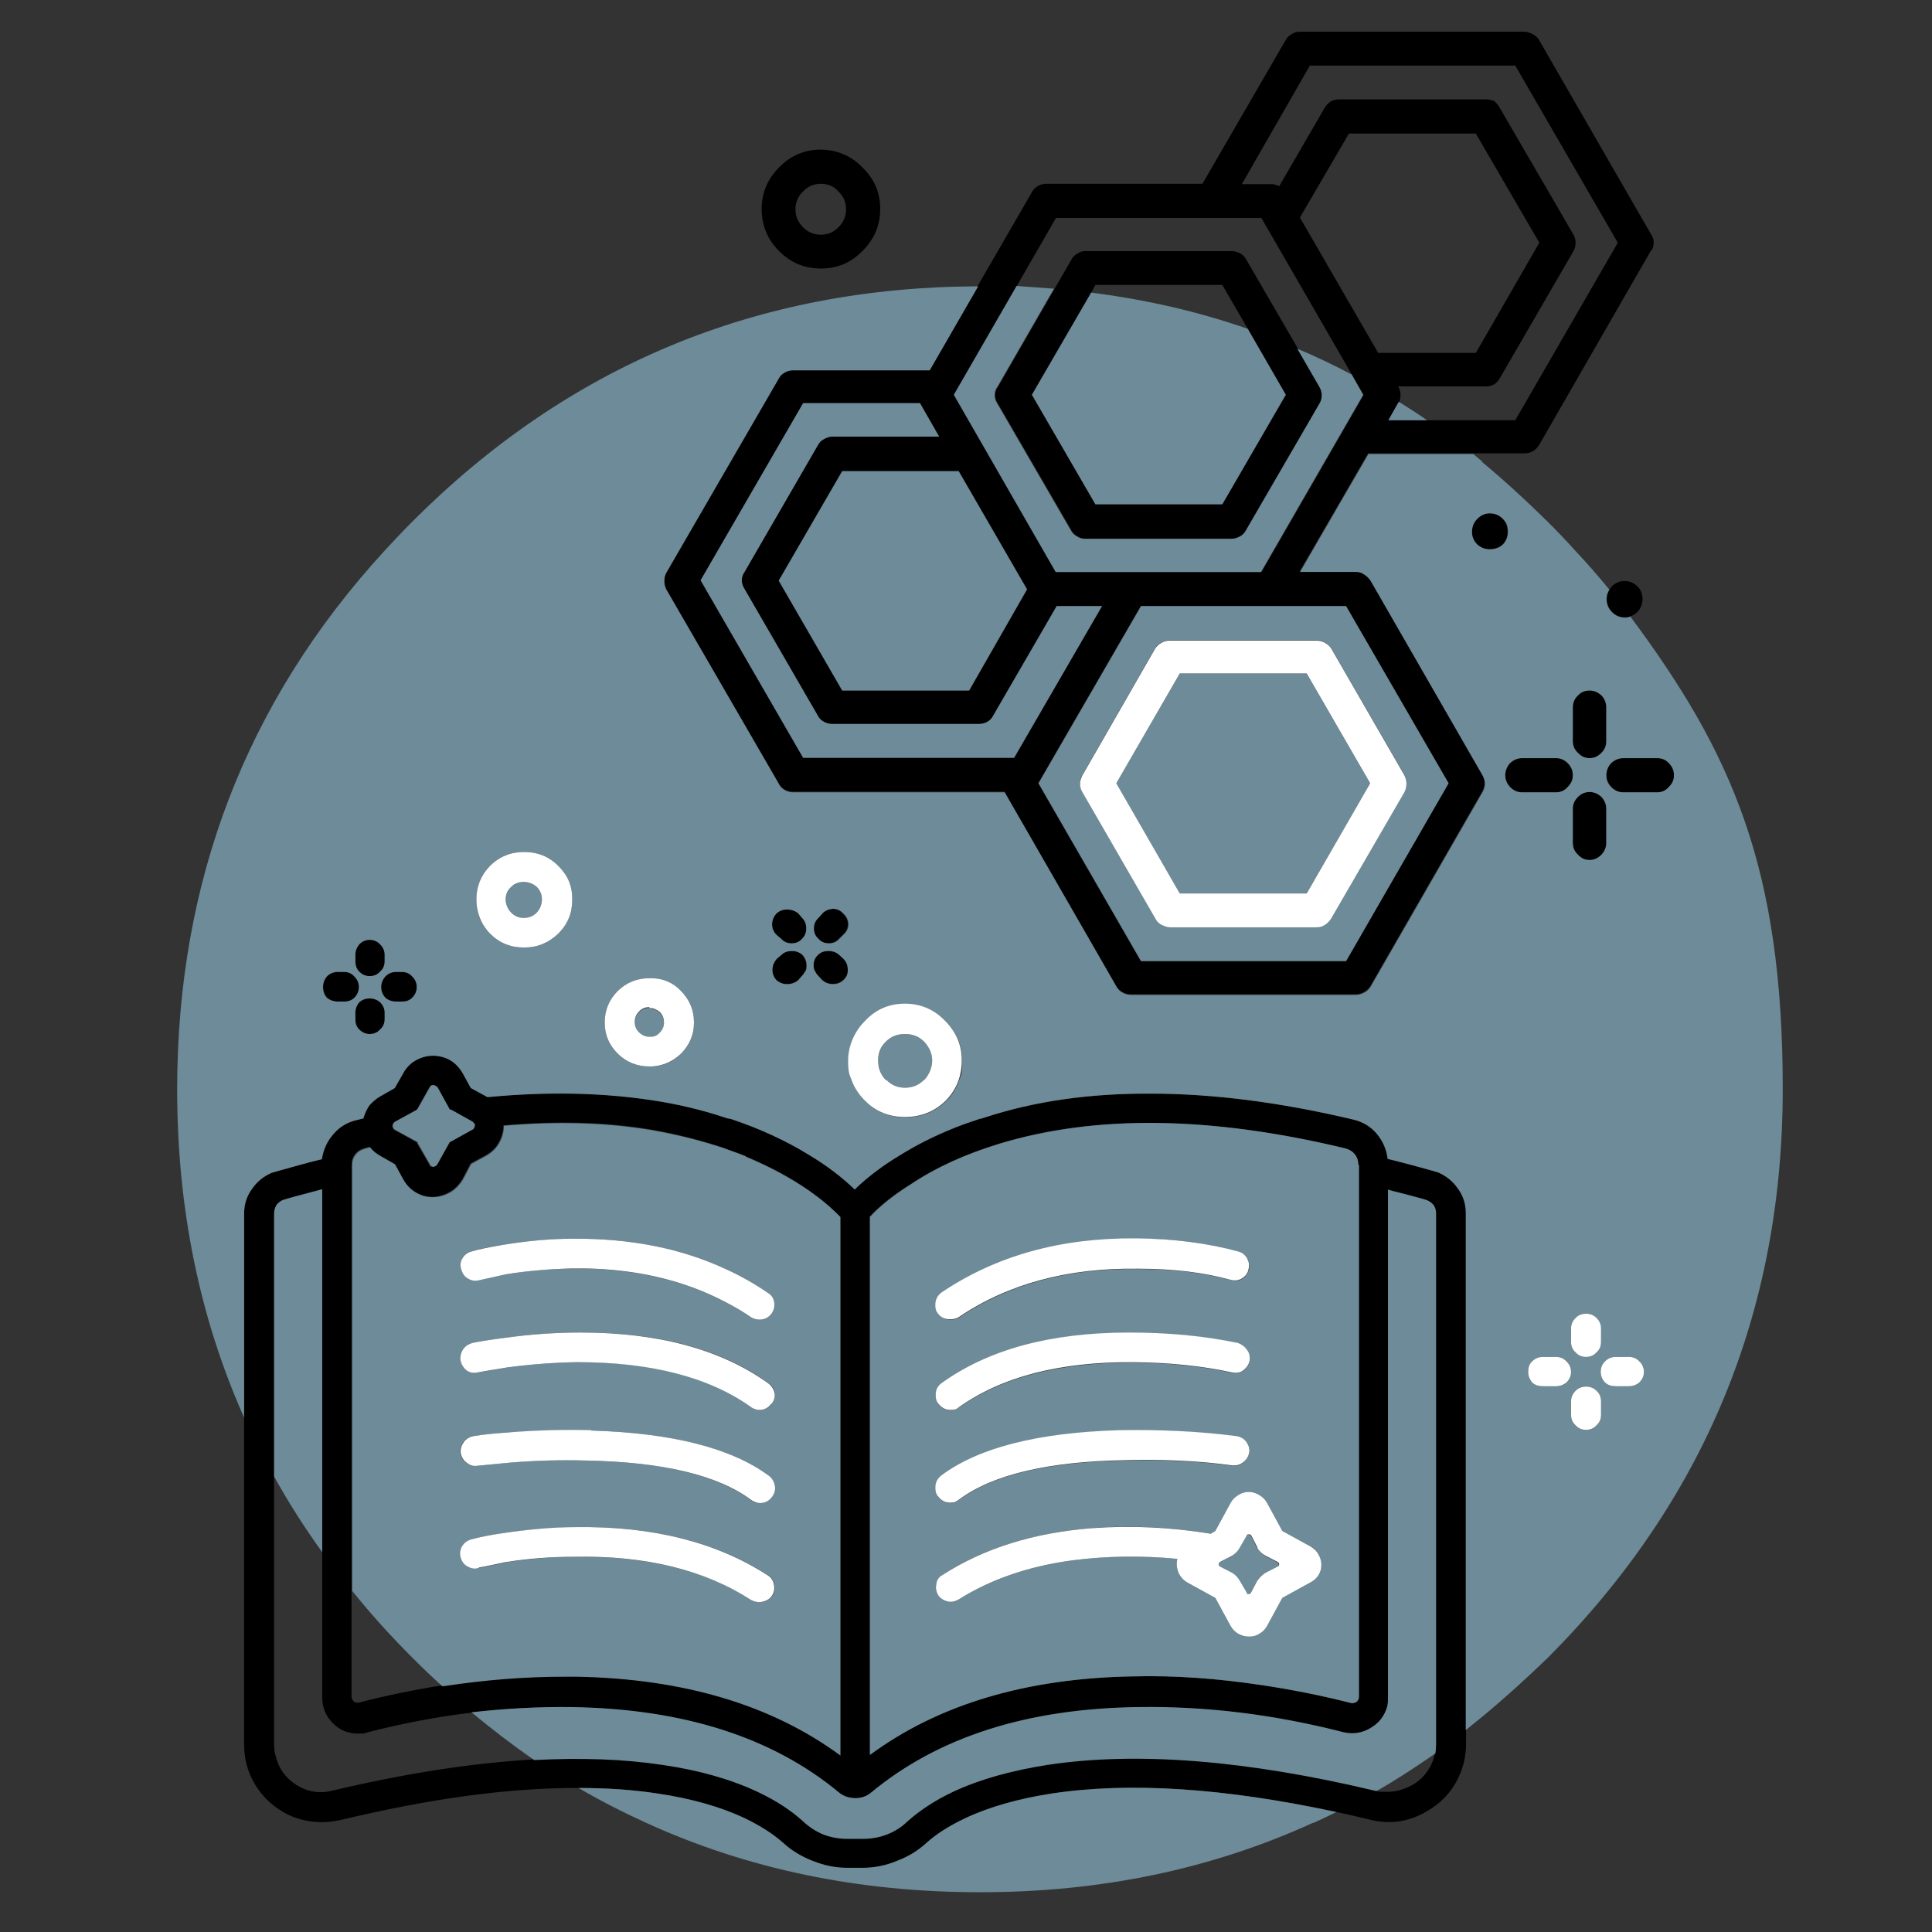
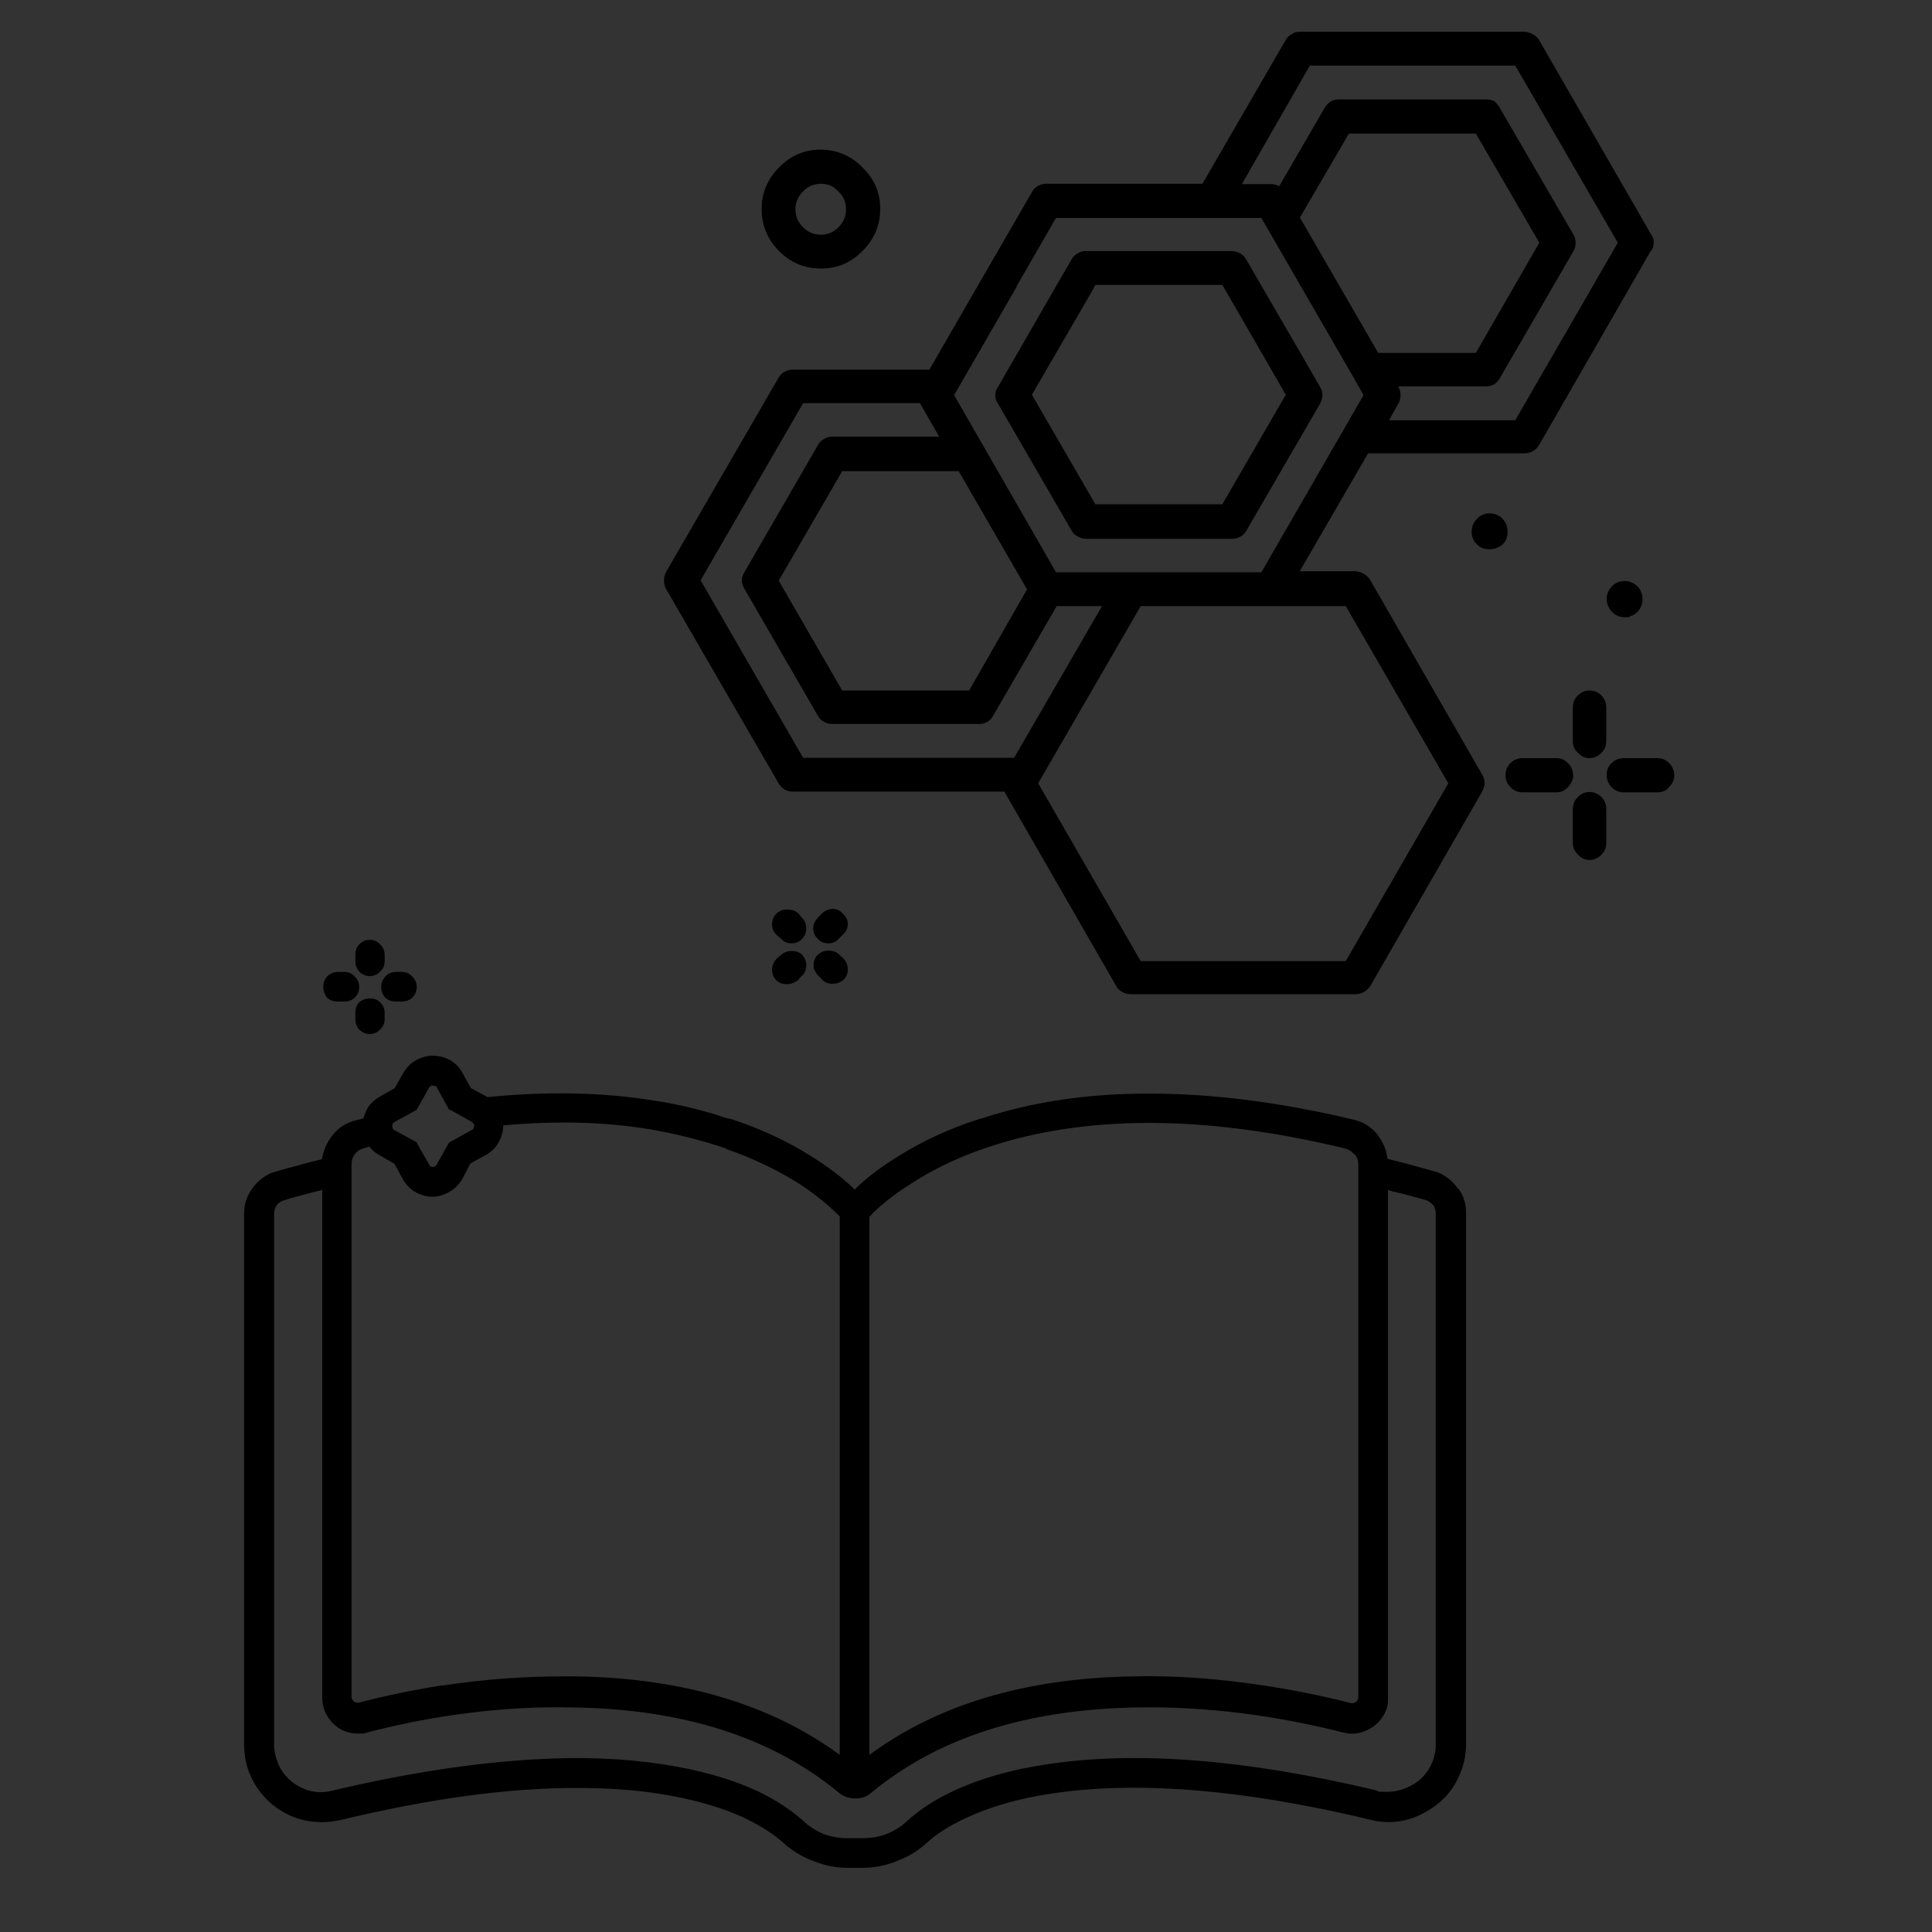
<svg xmlns="http://www.w3.org/2000/svg" id="Livello_1" width="554" height="554" version="1.1" viewBox="0 0 554 554">
  <rect x="0" y="0" width="554" height="554" fill="#333333" stroke="none" />
  <defs>
    <style>
      .st0 {
        fill: #fff;
      }

      .st1 {
        fill: #6d8b98;
      }
    </style>
  </defs>
  <g id="Layer0_0_FILL">
    <path d="M235.4,42.9c-4.7,0-8.7,1.7-12,5.1-3.3,3.3-5,7.3-5,11.9s1.6,8.7,5,12.1c3.3,3.3,7.2,5,12,5s8.6-1.7,11.9-5c3.4-3.4,5.1-7.4,5.1-12.1s-1.7-8.6-5.1-11.9c-3.3-3.4-7.3-5-11.9-5.1M230.3,54.9c1.4-1.5,3.1-2.2,5.1-2.2s3.7.7,5,2.2c1.5,1.4,2.2,3.1,2.2,5.1s-.7,3.7-2.2,5.2c-1.4,1.4-3,2.1-5,2.1s-3.7-.7-5.1-2.1c-1.5-1.5-2.2-3.2-2.2-5.2s.7-3.7,2.2-5.1M418.1,340.9c-1.5-2.2-3.4-3.7-5.7-4.7-1-.3-3.5-1-7.5-2.1-4.2-1.1-6.5-1.7-7-1.8-.4-2.8-1.5-5.2-3.2-7.3-1.8-2.1-4.1-3.4-6.8-4-20.7-4.9-40-7.4-57.9-7.4-17.3-.1-33.2,2.2-47.5,6.8-.5.2-1,.3-1.5.4-1.5.5-3,1-4.4,1.5-6.8,2.5-13,5.5-18.6,9-4.6,2.8-8.6,5.7-12,8.9-.3.3-.6.6-.9.9-3.6-3.5-7.9-6.7-12.9-9.8-6.8-4.3-14.5-7.8-22.8-10.5-.4,0-.7-.1-1.1-.2-6.8-2.3-13.9-4-21.3-5.1-14.5-2.3-30.2-2.6-47.2-.9l-4.8-2.6-2.3-4.2c-1.3-2.4-3.2-4-5.8-4.7-2.6-.7-5.1-.4-7.4.8-1.7.9-3,2.2-3.9,3.9l-2.4,4.2-4.2,2.4c-1.2.7-2.3,1.6-3.1,2.6-.8,1.1-1.3,2.4-1.7,3.7l-1.6.4c-2.8.6-5.1,1.9-6.9,4-1.8,2.1-2.9,4.5-3.4,7.3-2.5.6-4.8,1.2-6.9,1.8-4.1,1.1-6.6,1.8-7.5,2.1-2.3,1-4.2,2.5-5.7,4.7-1.5,2.1-2.2,4.4-2.2,7v152.2c0,6.1,2.2,11.4,6.5,15.8,4.4,4.3,9.7,6.5,15.9,6.5,1.9,0,3.6-.3,5.2-.6,25.8-6.2,48.6-9.3,68.4-9.2,8,0,15.6.5,22.7,1.6,9.6,1.5,18,3.8,25,7.1,4.5,2.2,8.1,4.5,10.9,7,2.5,2.3,5.3,4,8.5,5.2,3.2,1.3,6.5,2,9.9,2h4.4c3.5,0,6.8-.7,9.9-2,3.2-1.2,6-2.9,8.5-5.2,2.7-2.5,6.3-4.8,11-7,7-3.3,15.3-5.7,24.8-7.1,22.3-3.4,49.6-1.6,81.7,5.3,3.2.7,6.4,1.4,9.6,2.2,6,1.5,11.6.5,16.9-2.8,5.2-3.2,8.5-7.8,10-13.8.4-1.7.6-3.5.6-5.2v-152.2c0-2.6-.7-4.9-2.2-7M411.1,345.7c.4.7.6,1.4.6,2.2v152.2c0,.9,0,1.7-.2,2.5-.5,2.7-1.7,5.1-3.8,7.2s-5.9,4-9.8,4-2.3-.1-3.2-.4h0c-37.3-8.9-68.8-11.4-94.4-7.5-10.3,1.5-19.3,4.1-27,7.7-5.3,2.5-9.6,5.3-13.1,8.5-1.7,1.6-3.7,2.9-6,3.8-2.1.8-4.3,1.2-6.8,1.2h-4.4c-2.4,0-4.6-.4-6.8-1.2-2.2-.9-4.1-2.1-5.9-3.8-3.5-3.1-7.8-6-13.1-8.5-7.7-3.6-16.8-6.1-27.2-7.7-11.1-1.7-23.4-2.2-36.8-1.4-17.3,1-36.5,3.9-57.6,8.9-3.7,1-7.2.5-10.5-1.5-3.2-2-5.2-4.8-6.1-8.5-.3-1.1-.4-2.2-.4-3.2v-152.2c0-.8.2-1.5.6-2.2.4-.7,1.1-1.2,1.9-1.5,1.1-.4,4.9-1.5,11.3-3.1v145.6c0,2.8,1,5.2,3,7.3,2,2,4.4,3,7.2,3s1.7-.1,2.6-.3c10-2.6,20-4.5,30-5.7,9.6-1.2,19.2-1.7,28.7-1.5,32,.4,57.5,8.6,76.7,24.5,1.3,1.1,2.9,1.6,4.7,1.6s3.2-.5,4.5-1.6c19.2-15.9,44.7-24,76.6-24.5,19.4-.3,39,2.2,58.8,7.2,2.7.7,5.3.3,7.8-1.2,2.4-1.4,4-3.5,4.8-6.2.2-.9.2-1.7.2-2.6v-145.6c.3.2,2,.6,5.3,1.4,3.3.9,5.3,1.4,6,1.7.7.3,1.3.9,1.9,1.5M388.5,331c.7.9,1,1.9,1,3v152.6c0,.6-.2,1.1-.8,1.5-.5.3-1.1.4-1.6.2-8.2-2.1-16.7-3.8-25.5-5.1-12.7-1.9-24.9-2.8-36.7-2.5-30.7.5-55.9,8-75.6,22.5v-154.3c3-3.2,6.9-6.3,11.7-9.3,7.4-4.9,15.8-8.7,25.3-11.6,27.6-8.4,60.7-8,99.3,1.3,1.1.3,2,.8,2.7,1.7M124.7,311.3c.3.1.4.2.5.4l3.4,6.2c.1.3.3.4.6.4l6.1,3.4c.3.3.5.5.7.8,0,.3,0,.6-.2.9,0,.3-.2.5-.5.6l-6.1,3.4c-.3.1-.5.3-.6.5l-3.4,6.1c-.2.3-.5.5-.8.6-.3,0-.6,0-.9-.1-.2,0-.3-.2-.4-.5l-3.5-6.1c0-.3-.1-.4-.4-.5l-6.2-3.4c-.3-.2-.4-.5-.5-.8-.1-.3,0-.6.1-.9.1-.2.2-.3.4-.5l6.2-3.4c.2-.1.3-.2.4-.4l3.5-6.2c.2-.3.4-.4.6-.5.3-.1.6,0,.9.1M208.3,329.5c1.8.6,3.6,1.3,5.4,2,6.9,2.9,13,6.1,18.2,9.8,3.4,2.4,6.3,4.9,8.9,7.5v154.4c-19.8-14.5-45-22-75.5-22.5h-3.8c-11.1,0-22.6.8-34.4,2.6-.2,0-.3,0-.5,0-8.1,1.3-15.9,2.9-23.6,4.9-.5.2-1,0-1.4-.2-.5-.4-.8-.9-.8-1.5v-152.6c0-1.1.3-2.1,1-3,.7-.9,1.6-1.4,2.7-1.7l1.4-.4c.9,1.1,1.9,1.9,3,2.5l4.2,2.4,2.4,4.4c1.3,2.3,3.2,3.9,5.9,4.7,2.5.7,5,.4,7.4-1,1.6-.9,2.8-2.1,3.8-3.8l2.3-4.4,4.4-2.4c1.6-.9,2.8-2,3.6-3.5.9-1.6,1.4-3.2,1.4-5h0c15.4-1.4,29.5-1,42.5,1.2,7.4,1.3,14.5,3.1,21.3,5.4M462.2,168.2c-.3.3-.5.6-.7.8-.5.8-.8,1.7-.8,2.8s.5,2.6,1.5,3.6c1,1.1,2.3,1.6,3.8,1.6s1.1-.1,1.5-.3c.8-.2,1.5-.7,2.1-1.3.9-1,1.4-2.2,1.4-3.6s-.5-2.7-1.4-3.6c-1-1-2.3-1.6-3.7-1.6s-2.7.5-3.8,1.6M230,279.8c.4-.4.7-.9.9-1.3.2-.5.3-1.1.3-1.7,0-1.1-.4-2.1-1.2-3-.8-.8-1.8-1.1-3-1.1s-2.2.4-3,1.1l-1.3,1.1c-.9,1-1.3,2-1.3,3.2s0,.2,0,.4c.1,1,.5,1.9,1.2,2.6.9.8,1.8,1.1,3,1.1s2.2-.4,3.2-1.1l1.1-1.3M237.6,272.6c-1.2,0-2.2.4-3,1.1-.9.8-1.3,1.8-1.3,3s.1,1.2.4,1.7c.2.4.5.9.9,1.3l1.2,1.3c.9.8,1.8,1.1,3,1.1s2.2-.4,3-1.1c.8-.7,1.2-1.6,1.3-2.6v-.4c0-1.2-.4-2.3-1.3-3.2l-1.2-1.1c-.8-.8-1.8-1.1-3-1.1M228.9,261.9c-.9-.8-1.9-1.1-3.2-1.1s-2.1.4-3,1.1c-.9.9-1.3,1.9-1.3,3.2s.4,2.1,1.3,3l1.3,1.1c.8.9,1.8,1.3,3,1.3s2.2-.4,3-1.3c.8-.8,1.2-1.8,1.2-3s-.4-2.2-1.2-3l-1.1-1.3M238.7,260.6c-1.1.1-2.1.5-3,1.3l-1.2,1.3c-.9.9-1.3,1.9-1.3,3s.4,2.2,1.3,3c.8.9,1.8,1.3,3,1.3s2.2-.4,3-1.3l1.3-1.3c.9-.8,1.3-1.8,1.3-3,0-1.2-.6-2.2-1.5-3-.8-.9-1.8-1.3-3-1.3M103,295.2c.9.9,1.9,1.3,3,1.3s2.2-.4,3-1.3c.9-.8,1.3-1.8,1.3-3v-1.8c0-1.1-.4-2.1-1.3-3-.8-.8-1.8-1.1-3-1.1s-2.1.4-3,1.1c-.8.9-1.1,1.9-1.1,3v1.8c0,1.2.4,2.2,1.1,3M93.8,280c-.8.9-1.1,1.9-1.1,3s.4,2.2,1.1,3.1c.9.8,1.9,1.1,3.2,1.1h1.7c1.2,0,2.2-.4,3-1.1.9-.9,1.3-1.9,1.3-3.1s-.4-2.1-1.3-3c-.8-.9-1.8-1.3-3-1.3h-1.7c-1.2,0-2.3.4-3.2,1.3M115.2,278.7h-1.6c-1.2,0-2.3.4-3.1,1.3-.8.9-1.2,1.9-1.2,3,0,1.2.4,2.2,1.2,3.1.9.8,1.9,1.1,3.1,1.1h1.6c1.2,0,2.2-.4,3-1.1s1.3-1.9,1.3-3.1c0-1.1-.4-2.1-1.3-3-.8-.9-1.8-1.3-3-1.3M110.3,273.8c0-1.1-.4-2.1-1.3-3-.8-.9-1.8-1.3-3-1.3s-2.1.4-3,1.3c-.8.9-1.1,1.9-1.1,3v1.8c0,1.2.4,2.2,1.1,3,.9.9,1.9,1.3,3,1.3s2.2-.4,3-1.3c.9-.8,1.3-1.8,1.3-3v-1.8M455.8,227.1c-1.3,0-2.4.5-3.3,1.4-1,1-1.5,2.1-1.5,3.4v9.8c0,1.3.5,2.4,1.5,3.4.9,1,2,1.5,3.3,1.5s2.4-.5,3.4-1.5c.9-.9,1.4-2,1.4-3.4v-9.8c0-1.3-.5-2.4-1.4-3.4-1-.9-2.1-1.4-3.4-1.4M478.6,218.8c-.9-.9-2-1.4-3.3-1.4h-9.7c-1.4,0-2.5.5-3.5,1.4-1,1-1.4,2.1-1.4,3.5,0,1.3.5,2.4,1.4,3.4,1,1,2.1,1.5,3.5,1.5h9.7c1.4,0,2.5-.5,3.3-1.5,1-1,1.5-2.1,1.5-3.4s-.5-2.5-1.5-3.5M459.2,199.4c-1-1-2.1-1.4-3.4-1.4s-2.4.5-3.3,1.4c-1,.9-1.5,2.1-1.5,3.5v9.6c0,1.4.5,2.5,1.5,3.4.9,1,2,1.5,3.3,1.5s2.4-.5,3.4-1.5c.9-.9,1.4-2,1.4-3.4v-9.6c0-1.4-.5-2.6-1.4-3.5M449.6,218.8c-.9-.9-2-1.4-3.3-1.4h-9.8c-1.3,0-2.4.5-3.4,1.4-.9,1-1.4,2.1-1.4,3.5s.5,2.4,1.4,3.4c1,1,2.1,1.5,3.4,1.5h9.8c1.3,0,2.4-.5,3.3-1.5,1-1,1.5-2.1,1.5-3.4s-.5-2.5-1.5-3.5M422,152.5c0,1.4.5,2.6,1.5,3.6s2.2,1.4,3.6,1.4,2.7-.5,3.8-1.4c1-1,1.4-2.2,1.4-3.6,0-1.5-.5-2.7-1.4-3.7s-2.3-1.6-3.8-1.6c-1.4,0-2.6.5-3.6,1.6-1,1-1.5,2.2-1.5,3.7M473.5,72c.4-.7.7-1.5.7-2.4s-.2-1.6-.7-2.3l-32.1-55.7c-.4-.8-1.1-1.4-1.9-1.8-.8-.4-1.6-.7-2.4-.7h-64.4c-.9,0-1.7.2-2.3.7-.8.4-1.4,1-1.8,1.8l-23.8,41.1h-44.7c-.9,0-1.7.2-2.4.6-.8.4-1.4,1-1.8,1.8l-15.5,26.8-13.9,24.1h-39.1c-.9,0-1.7.2-2.4.6-.8.4-1.4,1-1.8,1.8l-32.2,55.6c-.4.8-.6,1.6-.6,2.4s.2,1.7.6,2.5l32.2,55.6c.4.8,1,1.4,1.8,1.9.7.4,1.5.6,2.4.6h60.6l32.1,55.8c.4.7,1,1.3,1.8,1.7.7.4,1.5.6,2.5.6h64.2c.9,0,1.7-.2,2.4-.6.8-.4,1.4-1,1.9-1.7l32.1-55.8c.4-.8.7-1.6.7-2.5s-.2-1.6-.7-2.4l-32.1-55.8c-.4-.7-1.1-1.3-1.9-1.8-.8-.4-1.6-.7-2.4-.7h-15.9l19.6-33.8h44.8c.9,0,1.7-.2,2.4-.6.8-.4,1.4-1.1,1.9-1.9l32.1-55.8M451.2,72c.4-.7.6-1.5.6-2.4,0-.8-.2-1.6-.6-2.3l-21.1-36.3c-.4-.8-1-1.4-1.6-2-.8-.3-1.6-.5-2.5-.5h-42c-.9,0-1.6.2-2.3.5-.8.5-1.4,1.2-1.9,2l-13,22.4c-.7-.4-1.5-.6-2.3-.6h-8.4l19.5-34h58.9l29.4,50.8-29.4,50.9h-36.2l2.7-4.8c.1-.2.2-.4.3-.6.2-.6.3-1.3.3-1.9s-.2-1.7-.7-2.4h25.1c.9,0,1.7-.2,2.5-.6.7-.5,1.2-1.1,1.6-1.8l21.1-36.4M291.5,82.1l11.3-19.6h58.9l26,45,3.3,5.8-29.3,50.8h-58.9l-29.2-50.8,18-31.2M372.8,62.3l14-24h36.4l18.2,31.3-18.2,31.6h-28l-22.5-38.9M303,173.8h13l-25.2,43.5h-60.5l-29.4-50.9,29.4-50.8h33.5l5.5,9.6h-30.6c-.9,0-1.7.2-2.4.7-.8.4-1.4,1-1.8,1.8l-21,36.3c-.5.8-.8,1.6-.8,2.4s.3,1.7.8,2.5l21,36.3c.4.8,1,1.4,1.8,1.8.7.4,1.5.6,2.4.6h42c.9,0,1.7-.2,2.4-.6.7-.4,1.3-1,1.7-1.8l18.2-31.4M327.1,275.6l-29.4-51,29.4-50.8h58.8l29.4,50.8-29.4,51h-58.8M241.5,198l-18.2-31.5,18.2-31.4h33.4l19.6,33.9-16.6,29h-36.4M311.3,72c-.9,0-1.7.2-2.3.7-.8.4-1.4,1-1.8,1.8l-4.8,8.3-16.2,28.1c-.5.7-.8,1.5-.8,2.4s.2,1.7.8,2.5l21,36.2c.4.8,1,1.4,1.8,1.8.7.4,1.5.7,2.3.7h42c.9,0,1.7-.2,2.5-.7.7-.4,1.3-1,1.7-1.8l21-36.2c.4-.8.7-1.6.7-2.5,0-.9-.2-1.7-.7-2.4l-6.3-10.9-14.8-25.5c-.4-.8-1-1.4-1.7-1.8-.8-.4-1.6-.7-2.5-.7h-42M312.9,83.9l1.2-2.2h36.4l7.3,12.6,10.9,18.9-18.2,31.4h-36.4l-18.2-31.4,17-29.3Z" />
-     <path class="st1" d="M376.7,522.7c2.2-1,4.3-2,6.5-3.1-32.1-6.9-59.3-8.7-81.7-5.3-9.5,1.5-17.8,3.8-24.8,7.1-4.6,2.2-8.2,4.5-11,7-2.5,2.3-5.3,4-8.5,5.2-3.1,1.3-6.4,2-9.9,2h-4.4c-3.4,0-6.7-.7-9.9-2-3.1-1.2-6-2.9-8.5-5.2-2.8-2.5-6.4-4.8-10.9-7-7-3.3-15.4-5.7-25-7.1-7.1-1.1-14.6-1.6-22.7-1.6,6.3,3.7,12.8,7,19.4,10,29.1,13.3,61,19.9,95.7,19.9s66.3-6.6,95.5-19.9M213.7,331.5c-1.7-.7-3.5-1.3-5.4-2-6.8-2.3-13.9-4.1-21.3-5.4-13-2.2-27.2-2.6-42.5-1.3h0c0,1.9-.5,3.5-1.4,5.1-.9,1.5-2.1,2.6-3.6,3.5l-4.4,2.4-2.3,4.4c-1,1.6-2.2,2.9-3.8,3.8-2.4,1.3-4.9,1.6-7.4,1-2.6-.8-4.6-2.4-5.9-4.7l-2.4-4.4-4.2-2.4c-1.1-.6-2.1-1.4-3-2.5l-1.4.4c-1.1.3-2,.8-2.7,1.7-.7.9-1,1.9-1,3v122.1c5.3,6.6,11.1,13,17.3,19.2,2.8,2.8,5.6,5.5,8.5,8.1.1,0,.3,0,.5,0,11.9-1.8,23.3-2.7,34.4-2.7h3.8c30.6.6,55.8,8.1,75.5,22.6v-154.4c-2.6-2.7-5.6-5.2-8.9-7.5-5.2-3.6-11.3-6.9-18.2-9.8M208.3,364c4.2,1.9,8.2,4.2,12,6.8,1,.6,1.5,1.5,1.7,2.6.3,1.2,0,2.3-.7,3.2-.9,1.2-2,1.8-3.5,1.8-.9,0-1.6-.2-2.3-.6-2.3-1.6-4.7-3-7.2-4.3-12.7-6.7-27.5-9.9-44.3-9.8-6.4.2-12.7.7-18.9,1.7-5,1.1-7.5,1.7-7.6,1.7-1.1.3-2.2.2-3.2-.4-1-.6-1.7-1.5-2-2.6-.3-1.1-.3-2.2.2-3.1.6-1.1,1.5-1.8,2.6-2.1,2.3-.7,5.2-1.4,8.9-1.9,6.8-1.1,13.6-1.7,20.5-1.8,16.4-.1,31,2.8,43.8,8.8M222.1,399.4c.2,1.1-.1,2.1-.8,3.1-.9,1.2-2,1.8-3.5,1.8s-1.7-.2-2.3-.8c-12.2-8.7-28.9-13-49.9-12.9-6.6.1-13.3.6-20,1.5-5.5,1-8.2,1.4-8.3,1.4-1.1.3-2.2.2-3.2-.4-1-.7-1.6-1.6-1.9-2.8-.2-1.2,0-2.3.6-3.2.6-.9,1.5-1.6,2.7-2,2.4-.5,5.6-1,9.6-1.5,7.3-1,14.5-1.5,21.5-1.5,22.4,0,40.3,4.8,53.7,14.5,1,.6,1.6,1.5,1.9,2.8M146.3,410.8c7.9-.6,15.6-.8,23.1-.6,23.2.7,40.2,5,51,13,.9.7,1.5,1.7,1.7,2.9.2,1.1-.1,2.1-.8,3.1-.9,1.2-2,1.8-3.5,1.8s-1.7-.3-2.5-.9c-9.5-7.1-25.4-10.9-47.5-11.3-7-.2-14.2,0-21.6.6-6.1.6-9.2.9-9.4.9-1.1.2-2.2-.1-3.1-.9-1-.7-1.5-1.6-1.7-2.8-.1-1.1.2-2.1.9-3.1.7-1,1.6-1.5,2.8-1.7,3-.4,6.6-.8,10.6-1.1M145.3,448c-5.2,1-7.9,1.6-7.9,1.6-1.1.4-2.2.2-3.2-.4-1-.6-1.7-1.5-2-2.6-.3-1.1-.2-2.2.4-3.2.6-.9,1.5-1.6,2.6-2h.1c2.6-.7,5.7-1.3,9.2-1.8,6.9-1,13.9-1.6,20.8-1.7,21.9-.3,40.2,4.3,54.9,13.8,1,.6,1.6,1.5,1.8,2.6.3,1.2.1,2.3-.5,3.2-.4.6-.9,1.1-1.6,1.4-.6.4-1.3.5-2.1.5s-1.6-.2-2.3-.6c-13.3-8.6-30.3-12.7-50.8-12.4-6.5,0-12.9.6-19.4,1.5M125.3,311.7c-.1-.2-.3-.3-.5-.4-.3-.2-.6-.2-.9-.1-.3,0-.5.2-.6.5l-3.5,6.2c-.1.2-.2.3-.4.4l-6.2,3.4c-.2.2-.3.4-.4.5-.2.3-.2.6-.1.9,0,.3.2.6.5.8l6.2,3.4c.3.1.4.3.4.5l3.5,6.1c.1.3.2.4.4.5.3.2.6.2.9.1.3-.1.6-.3.8-.6l3.4-6.1c.1-.3.3-.4.6-.5l6.1-3.4c.3-.1.4-.3.5-.6.2-.3.2-.6.2-.9-.2-.3-.4-.5-.7-.8l-6.1-3.4c-.3,0-.5-.1-.6-.4l-3.4-6.2M389.5,334c0-1.1-.3-2.1-1-3-.7-.9-1.6-1.4-2.7-1.7-38.6-9.3-71.7-9.7-99.3-1.3-9.5,2.9-18,6.7-25.3,11.6-4.8,3-8.7,6.1-11.7,9.3v154.3c19.7-14.5,44.9-22,75.6-22.5,11.8-.3,24,.6,36.7,2.5,8.7,1.3,17.2,3,25.5,5.1.5.2,1.1,0,1.6-.2.5-.4.8-.9.8-1.5v-152.6M355.2,358.9c1,.3,1.9,1,2.5,2.1.6.9.7,2,.4,3.1-.3,1.1-.9,2-1.9,2.6-1,.6-2.1.7-3.2.4-7.5-2.1-16.4-3.2-26.5-3.2-20.3-.3-37.5,4.4-51.5,13.9-.7.4-1.5.6-2.4.6-1.2,0-2.2-.4-3.1-1.1-.8-.9-1.2-1.9-1.2-3s.6-2.8,1.8-3.6c15.5-10.5,34.1-15.6,55.8-15.5,10.9,0,20.7,1.3,29.4,3.8M355,385.2c1.1.4,2,1,2.6,2,.7,1,.9,2.1.7,3.2-.3,1.1-.9,2.1-2,2.8-1,.6-2,.7-3.2.4-8.3-1.8-17.8-2.8-28.3-2.9-21,0-37.6,4.2-49.8,12.9-.7.5-1.5.8-2.4.8s-2.2-.4-3.1-1.3c-.8-.8-1.2-1.8-1.2-3s.6-2.6,1.7-3.4c13.5-9.6,31.5-14.5,53.8-14.5,11.3,0,21.7,1,31.2,3M357.4,413.5c.7,1,1,2,.8,3.1-.2,1.1-.8,2.1-1.7,2.8-.9.7-1.9,1-3.1.9-9.5-1.3-19.8-1.8-30.9-1.5-22.2.4-38,4.2-47.5,11.3-.8.6-1.6.9-2.5.9s-2.2-.4-3.1-1.3c-.8-.9-1.2-1.9-1.2-3s.6-2.7,1.7-3.5c10.7-8,27.7-12.3,51-13,11.8-.2,23,.3,33.6,1.7,1.2.2,2.2.7,2.9,1.7M361.1,428.7c.9.5,1.7,1.3,2.2,2.2l4.4,8.1,8,4.4c1.1.5,1.9,1.3,2.4,2.4.8,1.5,1,3,.6,4.5-.5,1.6-1.5,2.7-3,3.5l-8,4.4-4.4,8.1c-.5.9-1.3,1.7-2.2,2.2-1,.5-2,.8-3,.8s-2.1-.2-3-.8c-.9-.5-1.7-1.3-2.2-2.2l-4.4-8.1-8-4.4c-1.2-.7-2.1-1.7-2.6-2.9-.5-1.3-.6-2.6-.3-3.9-10.5-1-20.4-.8-29.9.4-12.7,1.7-23.7,5.5-32.9,11.3-1,.6-2,.8-3.1.5-1.2-.3-2.1-.9-2.7-1.8-.6-1-.8-2-.5-3.2.2-1.1.8-2,1.8-2.6,11.8-7.6,26.1-12.1,42.9-13.4,11.1-.9,22.4-.3,34,1.6l1.3-.8,4.4-8.1c.5-.9,1.3-1.7,2.2-2.2.9-.6,1.9-.9,3-.9,1,0,2,.3,3,.9M362.9,446.2c-1-.6-1.8-1.4-2.4-2.3l-1.8-3.5c-.1,0-.2-.2-.4-.3,0,0-.2,0-.5,0-.2,0-.3,0-.4.3l-2,3.5c-.5.9-1.2,1.7-2.2,2.3l-3.5,1.8-.2.2c-.3.4-.2.8.2,1.1l3.5,1.8c1,.6,1.7,1.4,2.2,2.3l2,3.4c0,.2,0,.3.2.4.2,0,.3,0,.5,0,.2,0,.3-.1.5-.4l1.8-3.4c.5-.9,1.3-1.7,2.4-2.3l3.5-1.8.3-.2c.2-.4,0-.8-.3-1.1l-3.5-1.8M79.2,345.7c-.4.7-.6,1.4-.6,2.2v75.5c4.1,7.4,8.7,14.6,13.8,21.7v-104.1c-6.4,1.7-10.2,2.7-11.3,3.1-.8.3-1.4.9-1.9,1.5M411.8,347.9c0-.8-.2-1.5-.6-2.2-.5-.7-1.2-1.2-1.9-1.5-.7-.3-2.7-.8-6-1.7-3.3-.8-5.1-1.3-5.3-1.4v145.6c0,.9,0,1.7-.2,2.6-.8,2.8-2.4,4.8-4.8,6.2-2.5,1.5-5.1,1.8-7.8,1.2-19.8-5.1-39.4-7.5-58.8-7.2-31.9.4-57.4,8.6-76.6,24.5-1.3,1.1-2.8,1.6-4.5,1.6s-3.4-.5-4.7-1.6c-19.2-15.9-44.7-24-76.7-24.5-9.5-.1-19.1.4-28.7,1.5,5.9,4.9,11.9,9.5,18,13.7,13.4-.7,25.6-.3,36.8,1.4,10.4,1.5,19.5,4.1,27.2,7.7,5.3,2.5,9.6,5.3,13.1,8.5,1.7,1.6,3.7,2.9,5.9,3.8,2.2.8,4.4,1.2,6.8,1.2h4.4c2.4,0,4.7-.4,6.8-1.2,2.3-.9,4.3-2.1,6-3.8,3.5-3.1,7.8-6,13.1-8.5,7.7-3.6,16.8-6.1,27-7.7,25.6-3.9,57.1-1.4,94.4,7.5,5.8-3.3,11.4-7,16.9-10.8.1-.8.2-1.6.2-2.5v-152.2M425,132.3c-.9-.7-1.7-1.4-2.5-2.1h-30.1l-19.6,33.8h15.9c.9,0,1.7.2,2.4.7.8.5,1.4,1.1,1.9,1.8l32.1,55.8c.4.8.7,1.6.7,2.4s-.2,1.7-.7,2.5l-32.1,55.8c-.4.7-1.1,1.3-1.9,1.7-.8.4-1.6.6-2.4.6h-64.2c-1,0-1.8-.2-2.5-.6-.8-.4-1.4-1-1.8-1.7l-32.1-55.8h-60.6c-.9,0-1.7-.2-2.4-.6-.8-.4-1.4-1-1.8-1.9l-32.2-55.6c-.4-.8-.6-1.6-.6-2.5s.2-1.7.6-2.4l32.2-55.6c.4-.8,1-1.4,1.8-1.8.7-.4,1.5-.6,2.4-.6h39.1l13.9-24.1c-63.5.2-117.6,22.7-162.4,67.6-2.7,2.7-5.3,5.5-7.9,8.3-39.6,43.2-59.4,94.7-59.4,154.4,0,34,6.4,65.4,19.2,94.1v-58.5c0-2.6.7-4.9,2.2-7,1.5-2.2,3.4-3.7,5.7-4.7,1-.3,3.5-1,7.5-2.1,2.1-.6,4.4-1.2,6.9-1.8.4-2.8,1.5-5.2,3.4-7.3,1.8-2.1,4.1-3.4,6.9-4l1.6-.4c.4-1.3.9-2.5,1.7-3.7.9-1,1.9-1.9,3.1-2.6l4.2-2.4,2.4-4.2c.9-1.7,2.2-3,3.9-3.9,2.3-1.2,4.8-1.5,7.4-.8,2.5.7,4.4,2.3,5.8,4.7l2.3,4.2,4.8,2.6c17-1.6,32.7-1.3,47.2.9,7.4,1.1,14.5,2.8,21.3,5.1.3.1.7.2,1.1.2,8.4,2.8,16,6.3,22.8,10.5,5,3,9.3,6.3,12.9,9.8.3-.3.6-.6.9-.9,3.4-3.1,7.3-6.1,12-8.9,5.6-3.5,11.8-6.5,18.6-9,1.4-.5,2.9-1,4.4-1.5.4,0,.9-.2,1.5-.4,14.3-4.7,30.1-6.9,47.5-6.8,17.9,0,37.2,2.5,57.9,7.4,2.7.6,5,1.9,6.8,4,1.8,2.1,2.9,4.5,3.2,7.3.5.1,2.8.7,7,1.8,4.1,1.1,6.6,1.8,7.5,2.1,2.3,1,4.2,2.5,5.7,4.7,1.5,2.1,2.2,4.4,2.2,7v148.2c1.6-1.3,3.1-2.5,4.7-3.8,6.4-5.3,12.7-11,18.9-17,44.9-45.1,67.3-99.4,67.3-163s-14.6-96.4-43.7-135.5c-.5.2-1,.3-1.5.3-1.5,0-2.7-.5-3.8-1.6-1-1-1.5-2.2-1.5-3.6s.3-2,.8-2.8c-3.1-3.8-6.4-7.6-9.8-11.2-2.6-2.9-5.2-5.6-7.9-8.3-6.2-6.1-12.5-11.9-18.9-17.2M423.6,156.1c-1-1-1.5-2.2-1.5-3.6s.5-2.7,1.5-3.7c1-1,2.2-1.6,3.6-1.6,1.5,0,2.7.5,3.8,1.6s1.4,2.2,1.4,3.7c0,1.4-.5,2.6-1.4,3.6-1,1-2.3,1.4-3.8,1.4s-2.6-.5-3.6-1.4M446.2,217.4c1.3,0,2.4.5,3.3,1.4,1,1,1.5,2.1,1.5,3.5s-.5,2.4-1.5,3.4c-.9,1-2,1.5-3.3,1.5h-9.8c-1.3,0-2.4-.5-3.4-1.5-.9-1-1.4-2.1-1.4-3.4s.5-2.5,1.4-3.5c1-.9,2.1-1.4,3.4-1.4h9.8M455.8,198c1.3,0,2.4.5,3.4,1.4.9.9,1.4,2.1,1.4,3.5v9.6c0,1.4-.5,2.5-1.4,3.4-1,1-2.1,1.5-3.4,1.5s-2.4-.5-3.3-1.5c-1-.9-1.5-2-1.5-3.4v-9.6c0-1.4.5-2.6,1.5-3.5.9-1,2-1.4,3.3-1.4M475.2,217.4c1.4,0,2.5.5,3.3,1.4,1,1,1.5,2.1,1.5,3.5s-.5,2.4-1.5,3.4c-.9,1-2,1.5-3.3,1.5h-9.7c-1.4,0-2.5-.5-3.5-1.5-1-1-1.4-2.1-1.4-3.4,0-1.4.5-2.5,1.4-3.5,1-.9,2.1-1.4,3.5-1.4h9.7M452.5,228.5c.9-.9,2-1.4,3.3-1.4s2.4.5,3.4,1.4c.9,1,1.4,2.1,1.4,3.4v9.8c0,1.3-.5,2.4-1.4,3.4-1,1-2.1,1.5-3.4,1.5s-2.4-.5-3.3-1.5c-1-.9-1.5-2-1.5-3.4v-9.8c0-1.3.5-2.4,1.5-3.4M457.8,377.9c.9.9,1.3,1.9,1.3,3v3.9c0,1.2-.4,2.2-1.3,3-.8.9-1.8,1.3-3,1.3-1.2,0-2.2-.4-3-1.3-.9-.8-1.3-1.8-1.3-3v-3.9c0-1.1.4-2.1,1.3-3,.8-.8,1.8-1.2,3-1.2s2.2.4,3,1.2M470.1,396.4c-.8.8-1.8,1.1-3,1.1h-3.8c-1.2,0-2.2-.4-3.1-1.1-.8-.9-1.2-1.9-1.2-3,0-1.2.4-2.2,1.2-3,.9-.9,1.9-1.3,3.1-1.3h3.8c1.2,0,2.2.4,3,1.3.9.8,1.3,1.8,1.3,3s-.4,2.1-1.3,3M457.8,408.7c-.8.9-1.8,1.3-3,1.3s-2.2-.4-3-1.3c-.9-.8-1.3-1.8-1.3-3v-3.8c0-1.2.4-2.3,1.3-3.1.8-.8,1.8-1.2,3-1.2,1.2,0,2.2.4,3,1.2.9.9,1.3,1.9,1.3,3.1v3.8c0,1.2-.4,2.2-1.3,3M438.2,393.4c0-1.2.4-2.2,1.1-3,.9-.9,1.9-1.3,3.1-1.3h3.8c1.2,0,2.2.4,3,1.3.9.8,1.3,1.8,1.3,3s-.4,2.1-1.3,3c-.8.8-1.8,1.1-3,1.1h-3.8c-1.2,0-2.2-.4-3.1-1.1-.8-.9-1.1-1.9-1.1-3M109,270.8c.9.9,1.3,1.9,1.3,3v1.8c0,1.2-.4,2.2-1.3,3-.8.9-1.8,1.3-3,1.3s-2.1-.4-3-1.3c-.8-.8-1.1-1.8-1.1-3v-1.8c0-1.1.4-2.1,1.1-3,.9-.9,1.9-1.3,3-1.3s2.2.4,3,1.3M113.6,278.7h1.6c1.2,0,2.2.4,3,1.3.9.9,1.3,1.9,1.3,3,0,1.2-.4,2.2-1.3,3.1s-1.8,1.1-3,1.1h-1.6c-1.2,0-2.3-.4-3.1-1.1-.8-.9-1.2-1.9-1.2-3.1,0-1.1.4-2.1,1.2-3,.9-.9,1.9-1.3,3.1-1.3M92.6,283c0-1.1.4-2.1,1.1-3,.9-.9,1.9-1.3,3.2-1.3h1.7c1.2,0,2.2.4,3,1.3.9.9,1.3,1.9,1.3,3s-.4,2.2-1.3,3.1c-.8.8-1.8,1.1-3,1.1h-1.7c-1.2,0-2.3-.4-3.2-1.1-.8-.9-1.1-1.9-1.1-3.1M106,296.5c-1.1,0-2.1-.4-3-1.3s-1.1-1.8-1.1-3v-1.8c0-1.1.4-2.1,1.1-3,.9-.8,1.9-1.1,3-1.1s2.2.4,3,1.1c.9.9,1.3,1.9,1.3,3v1.8c0,1.2-.4,2.2-1.3,3-.8.9-1.8,1.3-3,1.3M136.6,257.9c0-3.7,1.3-6.9,3.9-9.6,2.7-2.7,5.9-4,9.8-4s7,1.3,9.8,4c2.7,2.7,4,5.9,4,9.6s-1.3,7.1-4,9.8c-2.7,2.7-6,4-9.8,4-3.8,0-7.1-1.3-9.8-4-2.6-2.7-3.9-5.9-3.9-9.8M186.2,280.5h.8c3.2.2,5.9,1.4,8.2,3.6,2.5,2.5,3.8,5.5,3.8,9h0c0,3.6-1.3,6.6-3.8,9.1-2.2,2.3-5,3.5-8.2,3.6h-.8c-3.5,0-6.5-1.2-9-3.6-2.5-2.5-3.8-5.5-3.8-9s1.3-6.6,3.8-9.1c2.5-2.4,5.5-3.6,9-3.6M235.8,261.9c.9-.8,1.8-1.2,3-1.3,1.2,0,2.2.4,3,1.3.9.8,1.4,1.8,1.5,3,0,1.2-.4,2.2-1.3,3l-1.3,1.3c-.8.9-1.8,1.3-3,1.3s-2.2-.4-3-1.3c-.9-.8-1.3-1.8-1.3-3s.4-2.1,1.3-3l1.2-1.3M225.7,260.8c1.2,0,2.3.4,3.2,1.1l1.1,1.3c.8.8,1.2,1.8,1.2,3s-.4,2.2-1.2,3c-.8.9-1.8,1.3-3,1.3s-2.2-.4-3-1.3l-1.3-1.1c-.9-.9-1.3-1.9-1.3-3s.4-2.3,1.3-3.2c.9-.8,1.8-1.1,3-1.1M234.6,273.8c.8-.8,1.8-1.1,3-1.1s2.2.4,3,1.1l1.2,1.1c.9.9,1.3,1.9,1.3,3.2v.4c0,1-.5,1.9-1.3,2.6-.8.8-1.8,1.1-3,1.1s-2.1-.4-3-1.1l-1.2-1.3c-.4-.4-.7-.9-.9-1.3-.3-.5-.4-1.1-.4-1.7,0-1.2.4-2.2,1.3-3M230.9,278.5c-.2.4-.5.9-.9,1.3l-1.1,1.3c-1,.8-2,1.1-3.2,1.1s-2.1-.4-3-1.1c-.7-.7-1.1-1.6-1.2-2.6,0-.2,0-.3,0-.4,0-1.1.4-2.2,1.3-3.2l1.3-1.1c.8-.8,1.8-1.1,3-1.1s2.2.4,3,1.1c.8.9,1.2,1.9,1.2,3s-.1,1.2-.3,1.7M243.3,304.2c0-3.3.9-6.2,2.8-8.9.6-.9,1.3-1.7,2.1-2.5,3.1-3.2,6.9-4.9,11.4-4.9,4.5,0,8.3,1.6,11.5,4.9,3.2,3.2,4.8,7,4.8,11.4s-.3,3.9-.9,5.6c-.8,2.3-2,4.3-3.8,6-3.2,3.1-7.1,4.6-11.6,4.6-4.5,0-8.3-1.5-11.4-4.6-.8-.8-1.5-1.6-2.1-2.5-.8-1.1-1.4-2.3-1.8-3.5-.6-1.7-1-3.6-1-5.6M265,298.7c-1.5-1.5-3.3-2.2-5.5-2.2s-4,.7-5.5,2.2c-1.5,1.6-2.2,3.4-2.2,5.4s.7,4,2.2,5.6h.2c1.5,1.5,3.2,2.2,5.3,2.2s3.9-.7,5.4-2.2h.1c1.5-1.6,2.3-3.4,2.3-5.6s-.8-3.9-2.3-5.4M187,289.1c-.3-.1-.5-.1-.8-.1-1.2,0-2.2.4-3,1.3-.8.8-1.2,1.8-1.2,3s.4,2.1,1.2,2.9c.9.9,1.9,1.3,3,1.3.3,0,.5,0,.8,0,.9-.1,1.6-.5,2.2-1.2.8-.8,1.2-1.7,1.2-2.9s-.4-2.2-1.2-3c-.6-.6-1.3-1-2.2-1.1M146.6,254.3c-1,1-1.6,2.2-1.6,3.6,0,1.5.5,2.7,1.6,3.8,1,1,2.2,1.5,3.6,1.5s2.7-.5,3.7-1.5c1-1,1.5-2.3,1.5-3.8s-.5-2.6-1.5-3.6c-1-1-2.2-1.4-3.7-1.4s-2.6.5-3.6,1.4M223.3,166.5l18.2,31.5h36.4l16.6-29-19.6-33.9h-33.4l-18.2,31.4M297.8,224.6l29.4,51h58.8l29.4-51-29.4-50.8h-58.8l-29.4,50.8M379.9,184.2c.7.4,1.3,1,1.8,1.6l21,36.4c.4.8.6,1.6.6,2.4,0,.9-.2,1.7-.6,2.5l-21,36.2c-.5.8-1.1,1.4-1.8,1.8-.7.4-1.5.7-2.5.7h-41.9c-.9,0-1.7-.2-2.4-.7-.8-.4-1.4-1-1.8-1.8l-20.9-36.2c-.4-.8-.7-1.6-.7-2.5s.2-1.6.7-2.4l20.9-36.4c.4-.7,1-1.2,1.8-1.6.8-.4,1.6-.6,2.4-.6h41.9c1,0,1.8.2,2.5.6M320.1,224.6l18.2,31.6h36.4l18.2-31.6-18.2-31.5h-36.4l-18.2,31.5M316,173.8h-13l-18.2,31.4c-.4.8-1,1.4-1.7,1.8-.8.4-1.6.6-2.4.6h-42c-.9,0-1.7-.2-2.4-.6-.8-.4-1.4-1-1.8-1.8l-21-36.3c-.5-.8-.8-1.6-.8-2.5s.3-1.7.8-2.4l21-36.3c.4-.8,1-1.4,1.8-1.8.7-.4,1.5-.7,2.4-.7h30.6l-5.5-9.6h-33.5l-29.4,50.8,29.4,50.9h60.5l25.2-43.5M312.9,83.9l-17,29.3,18.2,31.4h36.4l18.2-31.4-10.9-18.9c-14.3-5-29.3-8.4-44.9-10.4M302.4,82.8c-3.6-.3-7.2-.5-10.9-.8l-18,31.2,29.2,50.8h58.9l29.3-50.8-3.3-5.8c-5.1-2.7-10.3-5.2-15.6-7.4l6.3,10.9c.4.7.7,1.5.7,2.4,0,.9-.2,1.7-.7,2.5l-21,36.2c-.4.8-1,1.4-1.7,1.8-.8.4-1.6.7-2.5.7h-42c-.9,0-1.7-.2-2.3-.7-.8-.4-1.4-1-1.8-1.8l-21-36.2c-.5-.8-.8-1.6-.8-2.5s.2-1.7.8-2.4l16.2-28.1M400.8,115.7l-2.7,4.8h11.1c-2.7-1.9-5.4-3.6-8.1-5.3-.1.2-.2.4-.3.6Z" />
-     <path class="st0" d="M137.3,449.5c0,0,2.8-.5,7.9-1.6,6.4-1,12.9-1.5,19.4-1.5,20.6-.4,37.5,3.8,50.8,12.4.8.4,1.5.6,2.3.6s1.5-.2,2.1-.5c.7-.3,1.2-.8,1.6-1.4.6-1,.8-2,.5-3.2-.2-1.1-.8-2-1.8-2.6-14.7-9.5-33-14.1-54.9-13.8-6.9,0-13.9.7-20.8,1.7-3.5.5-6.6,1.1-9.2,1.8h-.1c-1.1.4-2,1-2.6,2-.6,1.1-.7,2.1-.4,3.2.3,1.1.9,2,2,2.6,1.1.6,2.1.8,3.2.4M169.5,410.1c-7.6-.2-15.3,0-23.1.6-4.1.3-7.6.6-10.6,1.1-1.1.2-2.1.7-2.8,1.7-.7,1-1,2-.9,3.1.2,1.1.7,2.1,1.7,2.8.9.8,2,1.1,3.1.9.2,0,3.3-.3,9.4-.9,7.4-.6,14.6-.8,21.6-.6,22.2.4,38,4.2,47.5,11.3.8.6,1.6.9,2.5.9,1.5,0,2.6-.6,3.5-1.8.7-1,1-2,.8-3.1-.2-1.2-.8-2.2-1.7-2.9-10.8-8-27.8-12.3-51-13M221.3,402.5c.7-1,1-2,.8-3.1-.3-1.2-.9-2.1-1.9-2.8-13.4-9.6-31.3-14.5-53.7-14.5-7.1,0-14.3.5-21.5,1.5-4,.5-7.2,1-9.6,1.5-1.2.4-2.1,1-2.7,2-.6,1-.8,2.1-.6,3.2.3,1.1.9,2.1,1.9,2.8,1,.6,2.1.7,3.2.4,0,0,2.8-.5,8.3-1.4,6.8-.9,13.5-1.4,20-1.5,21,0,37.7,4.2,49.9,12.9.6.5,1.4.8,2.3.8,1.5,0,2.6-.6,3.5-1.8M220.3,370.8c-3.8-2.6-7.8-4.9-12-6.8-12.8-6-27.4-8.9-43.8-8.8-6.9,0-13.8.7-20.5,1.8-3.6.6-6.6,1.2-8.9,1.9-1.1.3-2,1-2.6,2.1-.5.9-.6,2-.2,3.1.3,1.1.9,2,2,2.6,1,.6,2.1.7,3.2.4.1,0,2.6-.6,7.6-1.7,6.2-1,12.5-1.5,18.9-1.7,16.9-.2,31.7,3.1,44.3,9.8,2.5,1.3,4.9,2.7,7.2,4.3.7.4,1.5.6,2.3.6,1.5,0,2.6-.6,3.5-1.8.7-1,.9-2.1.7-3.2-.2-1.1-.7-2-1.7-2.6M363.3,430.9c-.5-.9-1.3-1.7-2.2-2.2-1-.6-2-.9-3-.9-1.1,0-2.1.3-3,.9-.9.5-1.7,1.3-2.2,2.2l-4.4,8.1-1.3.8c-11.6-1.9-23-2.4-34-1.6-16.8,1.3-31.1,5.8-42.9,13.4-1.1.6-1.7,1.5-1.8,2.6-.3,1.2,0,2.3.5,3.2.6.9,1.5,1.5,2.7,1.8,1.1.3,2.2,0,3.1-.5,9.2-5.8,20.1-9.6,32.9-11.3,9.5-1.2,19.4-1.4,29.9-.4-.3,1.3-.2,2.6.3,3.9.5,1.2,1.4,2.2,2.6,2.9l8,4.4,4.4,8.1c.5.9,1.3,1.7,2.2,2.2.9.5,1.9.8,3,.8s2-.2,3-.8c.9-.5,1.7-1.3,2.2-2.2l4.4-8.1,8-4.4c1.5-.8,2.5-1.9,3-3.5.4-1.6.2-3.1-.6-4.5-.5-1-1.3-1.8-2.4-2.4l-8-4.4-4.4-8.1M360.5,443.8c.5.9,1.3,1.7,2.4,2.3l3.5,1.8c.4.3.5.6.3,1.1l-.3.2-3.5,1.8c-1,.6-1.8,1.4-2.4,2.3l-1.8,3.4c-.2.3-.3.4-.5.4-.2,0-.4,0-.5,0-.2,0-.2-.2-.2-.4l-2-3.4c-.5-.9-1.2-1.7-2.2-2.3l-3.5-1.8c-.4-.3-.5-.6-.2-1.1l.2-.2,3.5-1.8c1-.6,1.7-1.4,2.2-2.3l2-3.5c0-.2.2-.3.4-.3.3,0,.4,0,.5,0,.2,0,.3.2.4.3l1.8,3.5M358.2,416.6c.2-1.1-.1-2.1-.8-3.1-.7-1-1.7-1.5-2.9-1.7-10.7-1.4-21.9-1.9-33.6-1.7-23.3.7-40.3,5-51,13-1.1.9-1.7,2-1.7,3.5s.4,2.1,1.2,3c.9.9,1.9,1.3,3.1,1.3s1.7-.3,2.5-.9c9.5-7.1,25.4-10.9,47.5-11.3,11.1-.3,21.4.2,30.9,1.5,1.2.1,2.2-.2,3.1-.9.9-.7,1.5-1.6,1.7-2.8M357.6,387.1c-.6-.9-1.5-1.6-2.6-2-9.5-2-19.9-3-31.2-3-22.4,0-40.3,4.8-53.8,14.5-1.1.8-1.7,1.9-1.7,3.4s.4,2.2,1.2,3c.9.9,1.9,1.3,3.1,1.3s1.7-.2,2.4-.8c12.2-8.7,28.8-13,49.8-12.9,10.6.1,20,1.1,28.3,2.9,1.2.3,2.3.2,3.2-.4,1-.7,1.7-1.6,2-2.8.2-1.2,0-2.3-.7-3.2M357.7,361c-.6-1.1-1.4-1.8-2.5-2.1-8.7-2.4-18.5-3.7-29.4-3.8-21.7-.2-40.2,5-55.8,15.5-1.2.9-1.8,2.1-1.8,3.6s.4,2.1,1.2,3c.9.8,1.9,1.1,3.1,1.1.9,0,1.7-.2,2.4-.6,14-9.5,31.2-14.2,51.5-13.9,10.1,0,19,1.1,26.5,3.2,1.1.3,2.2.2,3.2-.4,1-.6,1.7-1.5,1.9-2.6.3-1.1.2-2.2-.4-3.1M246,295.2c-1.8,2.7-2.8,5.7-2.8,8.9s.3,3.9,1,5.6c.4,1.2,1,2.4,1.8,3.5.6.9,1.3,1.7,2.1,2.5,3.1,3.1,6.9,4.6,11.4,4.6,4.5,0,8.4-1.5,11.6-4.6,1.7-1.7,3-3.7,3.8-6,.6-1.7.9-3.6.9-5.6,0-4.4-1.6-8.2-4.8-11.4-3.1-3.2-6.9-4.9-11.5-4.9-4.5,0-8.3,1.6-11.4,4.9-.8.8-1.5,1.6-2.1,2.5M259.5,296.5c2.2,0,4,.7,5.5,2.2,1.5,1.6,2.3,3.4,2.3,5.4s-.8,4-2.3,5.6h-.1c-1.5,1.5-3.3,2.2-5.4,2.2s-3.8-.7-5.3-2.2h-.2c-1.5-1.6-2.2-3.4-2.2-5.6s.7-3.9,2.2-5.4c1.5-1.5,3.3-2.2,5.5-2.2M187,280.5h-.8c-3.5,0-6.5,1.2-9,3.6-2.5,2.5-3.8,5.5-3.8,9.1s1.3,6.5,3.8,9c2.5,2.4,5.5,3.6,9,3.6h.8c3.2-.2,5.9-1.4,8.2-3.6,2.5-2.5,3.8-5.5,3.8-9h0c0-3.6-1.3-6.6-3.8-9.1-2.2-2.3-5-3.5-8.2-3.6M186.2,289c.3,0,.5,0,.8.1.9.2,1.6.6,2.2,1.1.8.8,1.2,1.8,1.2,3s-.4,2.1-1.2,2.9c-.6.7-1.3,1.1-2.2,1.2-.3,0-.5,0-.8,0-1.1,0-2.1-.4-3-1.3-.8-.8-1.2-1.7-1.2-2.9s.4-2.2,1.2-3c.8-.9,1.8-1.3,3-1.3M140.5,248.3c-2.6,2.7-3.9,5.9-3.9,9.6s1.3,7.1,3.9,9.8c2.7,2.7,5.9,4,9.8,4,3.8,0,7-1.3,9.8-4,2.7-2.7,4-5.9,4-9.8s-1.3-6.9-4-9.6c-2.7-2.7-6-4-9.8-4s-7.1,1.3-9.8,4M145,257.9c0-1.4.5-2.6,1.6-3.6,1-1,2.2-1.4,3.6-1.4s2.7.5,3.7,1.4c1,1,1.5,2.2,1.5,3.6s-.5,2.7-1.5,3.8c-1,1-2.2,1.5-3.7,1.5s-2.6-.5-3.6-1.5c-1-1-1.6-2.3-1.6-3.8M439.3,390.4c-.8.8-1.1,1.8-1.1,3s.4,2.1,1.1,3c.9.8,1.9,1.1,3.1,1.1h3.8c1.2,0,2.2-.4,3-1.1.9-.9,1.3-1.9,1.3-3s-.4-2.2-1.3-3c-.8-.9-1.8-1.3-3-1.3h-3.8c-1.2,0-2.2.4-3.1,1.3M454.8,410c1.2,0,2.2-.4,3-1.3.9-.8,1.3-1.8,1.3-3v-3.8c0-1.2-.4-2.3-1.3-3.1-.8-.8-1.8-1.2-3-1.2-1.2,0-2.2.4-3,1.2-.9.9-1.3,1.9-1.3,3.1v3.8c0,1.2.4,2.2,1.3,3,.8.9,1.8,1.3,3,1.3M467.1,397.5c1.2,0,2.2-.4,3-1.1.9-.9,1.3-1.9,1.3-3s-.4-2.2-1.3-3c-.8-.9-1.8-1.3-3-1.3h-3.8c-1.2,0-2.2.4-3.1,1.3-.8.8-1.2,1.8-1.2,3,0,1.1.4,2.1,1.2,3,.9.8,1.9,1.1,3.1,1.1h3.8M459.1,380.9c0-1.1-.4-2.1-1.3-3-.8-.8-1.8-1.2-3-1.2s-2.2.4-3,1.2c-.9.9-1.3,1.9-1.3,3v3.9c0,1.2.4,2.2,1.3,3,.8.9,1.8,1.3,3,1.3,1.2,0,2.2-.4,3-1.3.9-.8,1.3-1.8,1.3-3v-3.9M381.7,185.9c-.5-.7-1.1-1.2-1.8-1.6-.7-.4-1.5-.6-2.5-.6h-41.9c-.9,0-1.7.2-2.4.6-.8.4-1.4,1-1.8,1.6l-20.9,36.4c-.4.8-.7,1.6-.7,2.4s.2,1.7.7,2.5l20.9,36.2c.4.8,1,1.4,1.8,1.8.8.4,1.6.7,2.4.7h41.9c1,0,1.8-.2,2.5-.7.7-.4,1.3-1,1.8-1.8l21-36.2c.4-.8.6-1.6.6-2.5,0-.8-.2-1.6-.6-2.4l-21-36.4M338.3,256.2l-18.2-31.6,18.2-31.5h36.4l18.2,31.5-18.2,31.6h-36.4Z" />
  </g>
</svg>